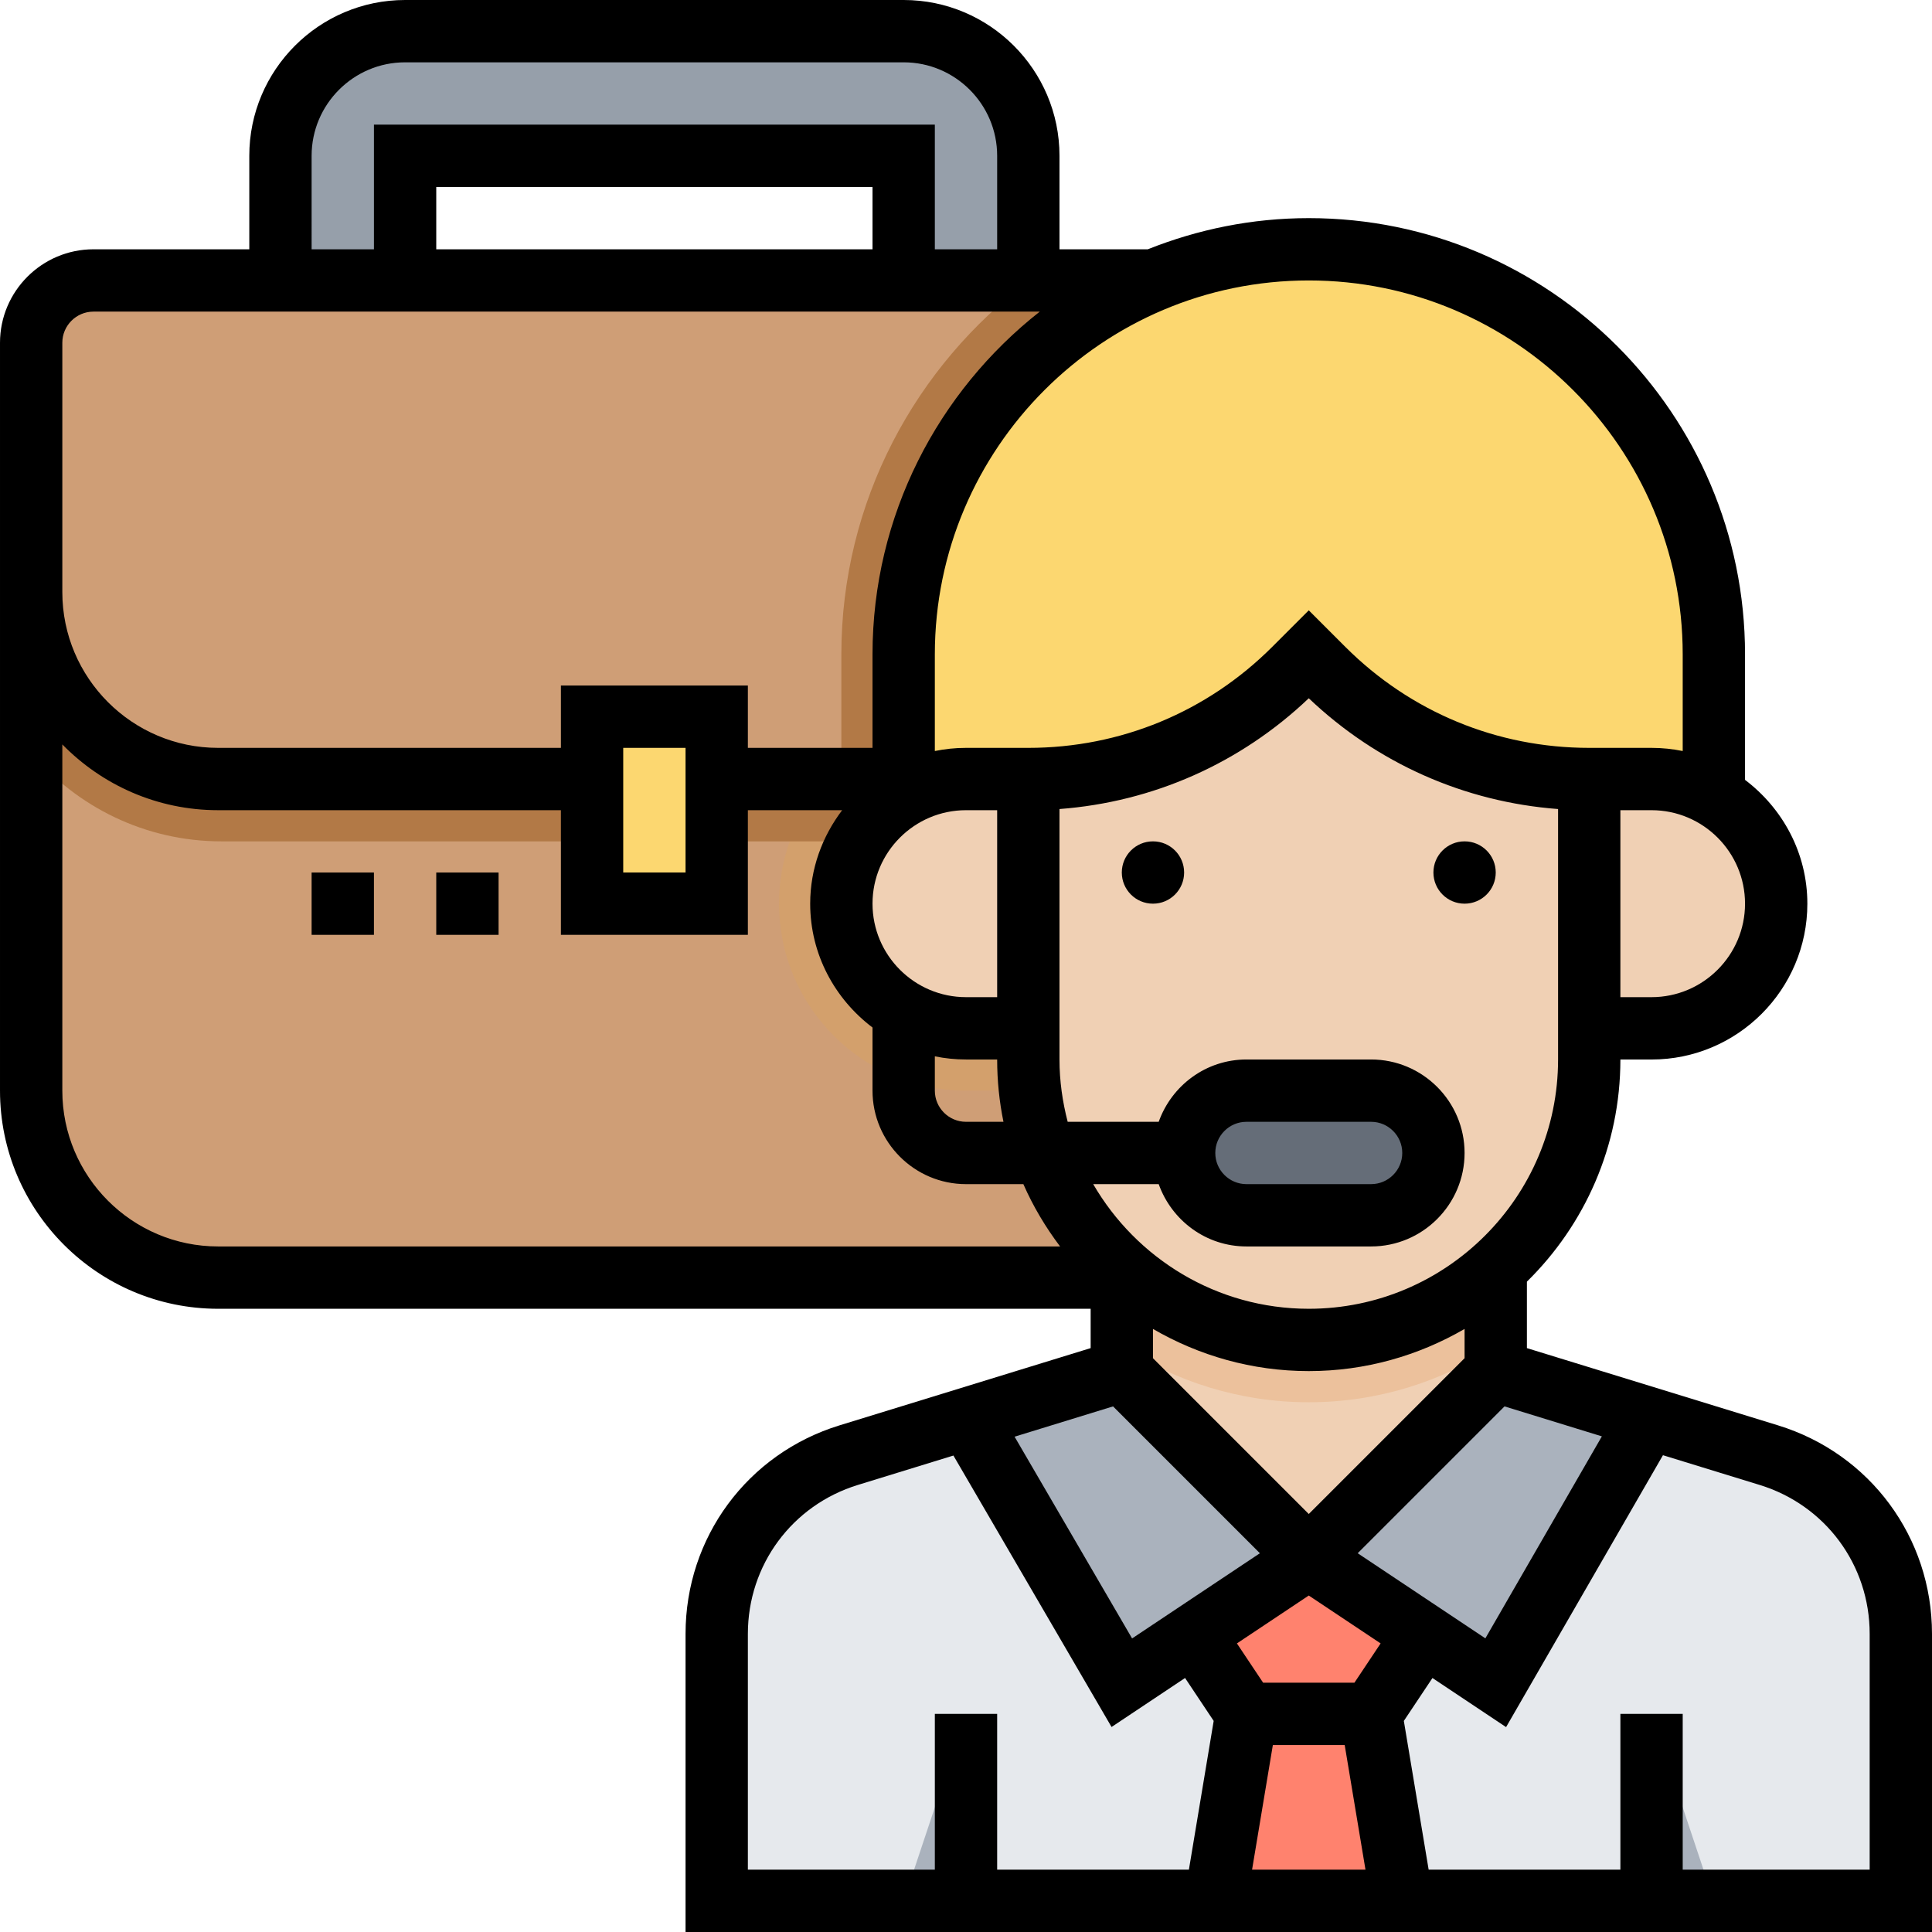
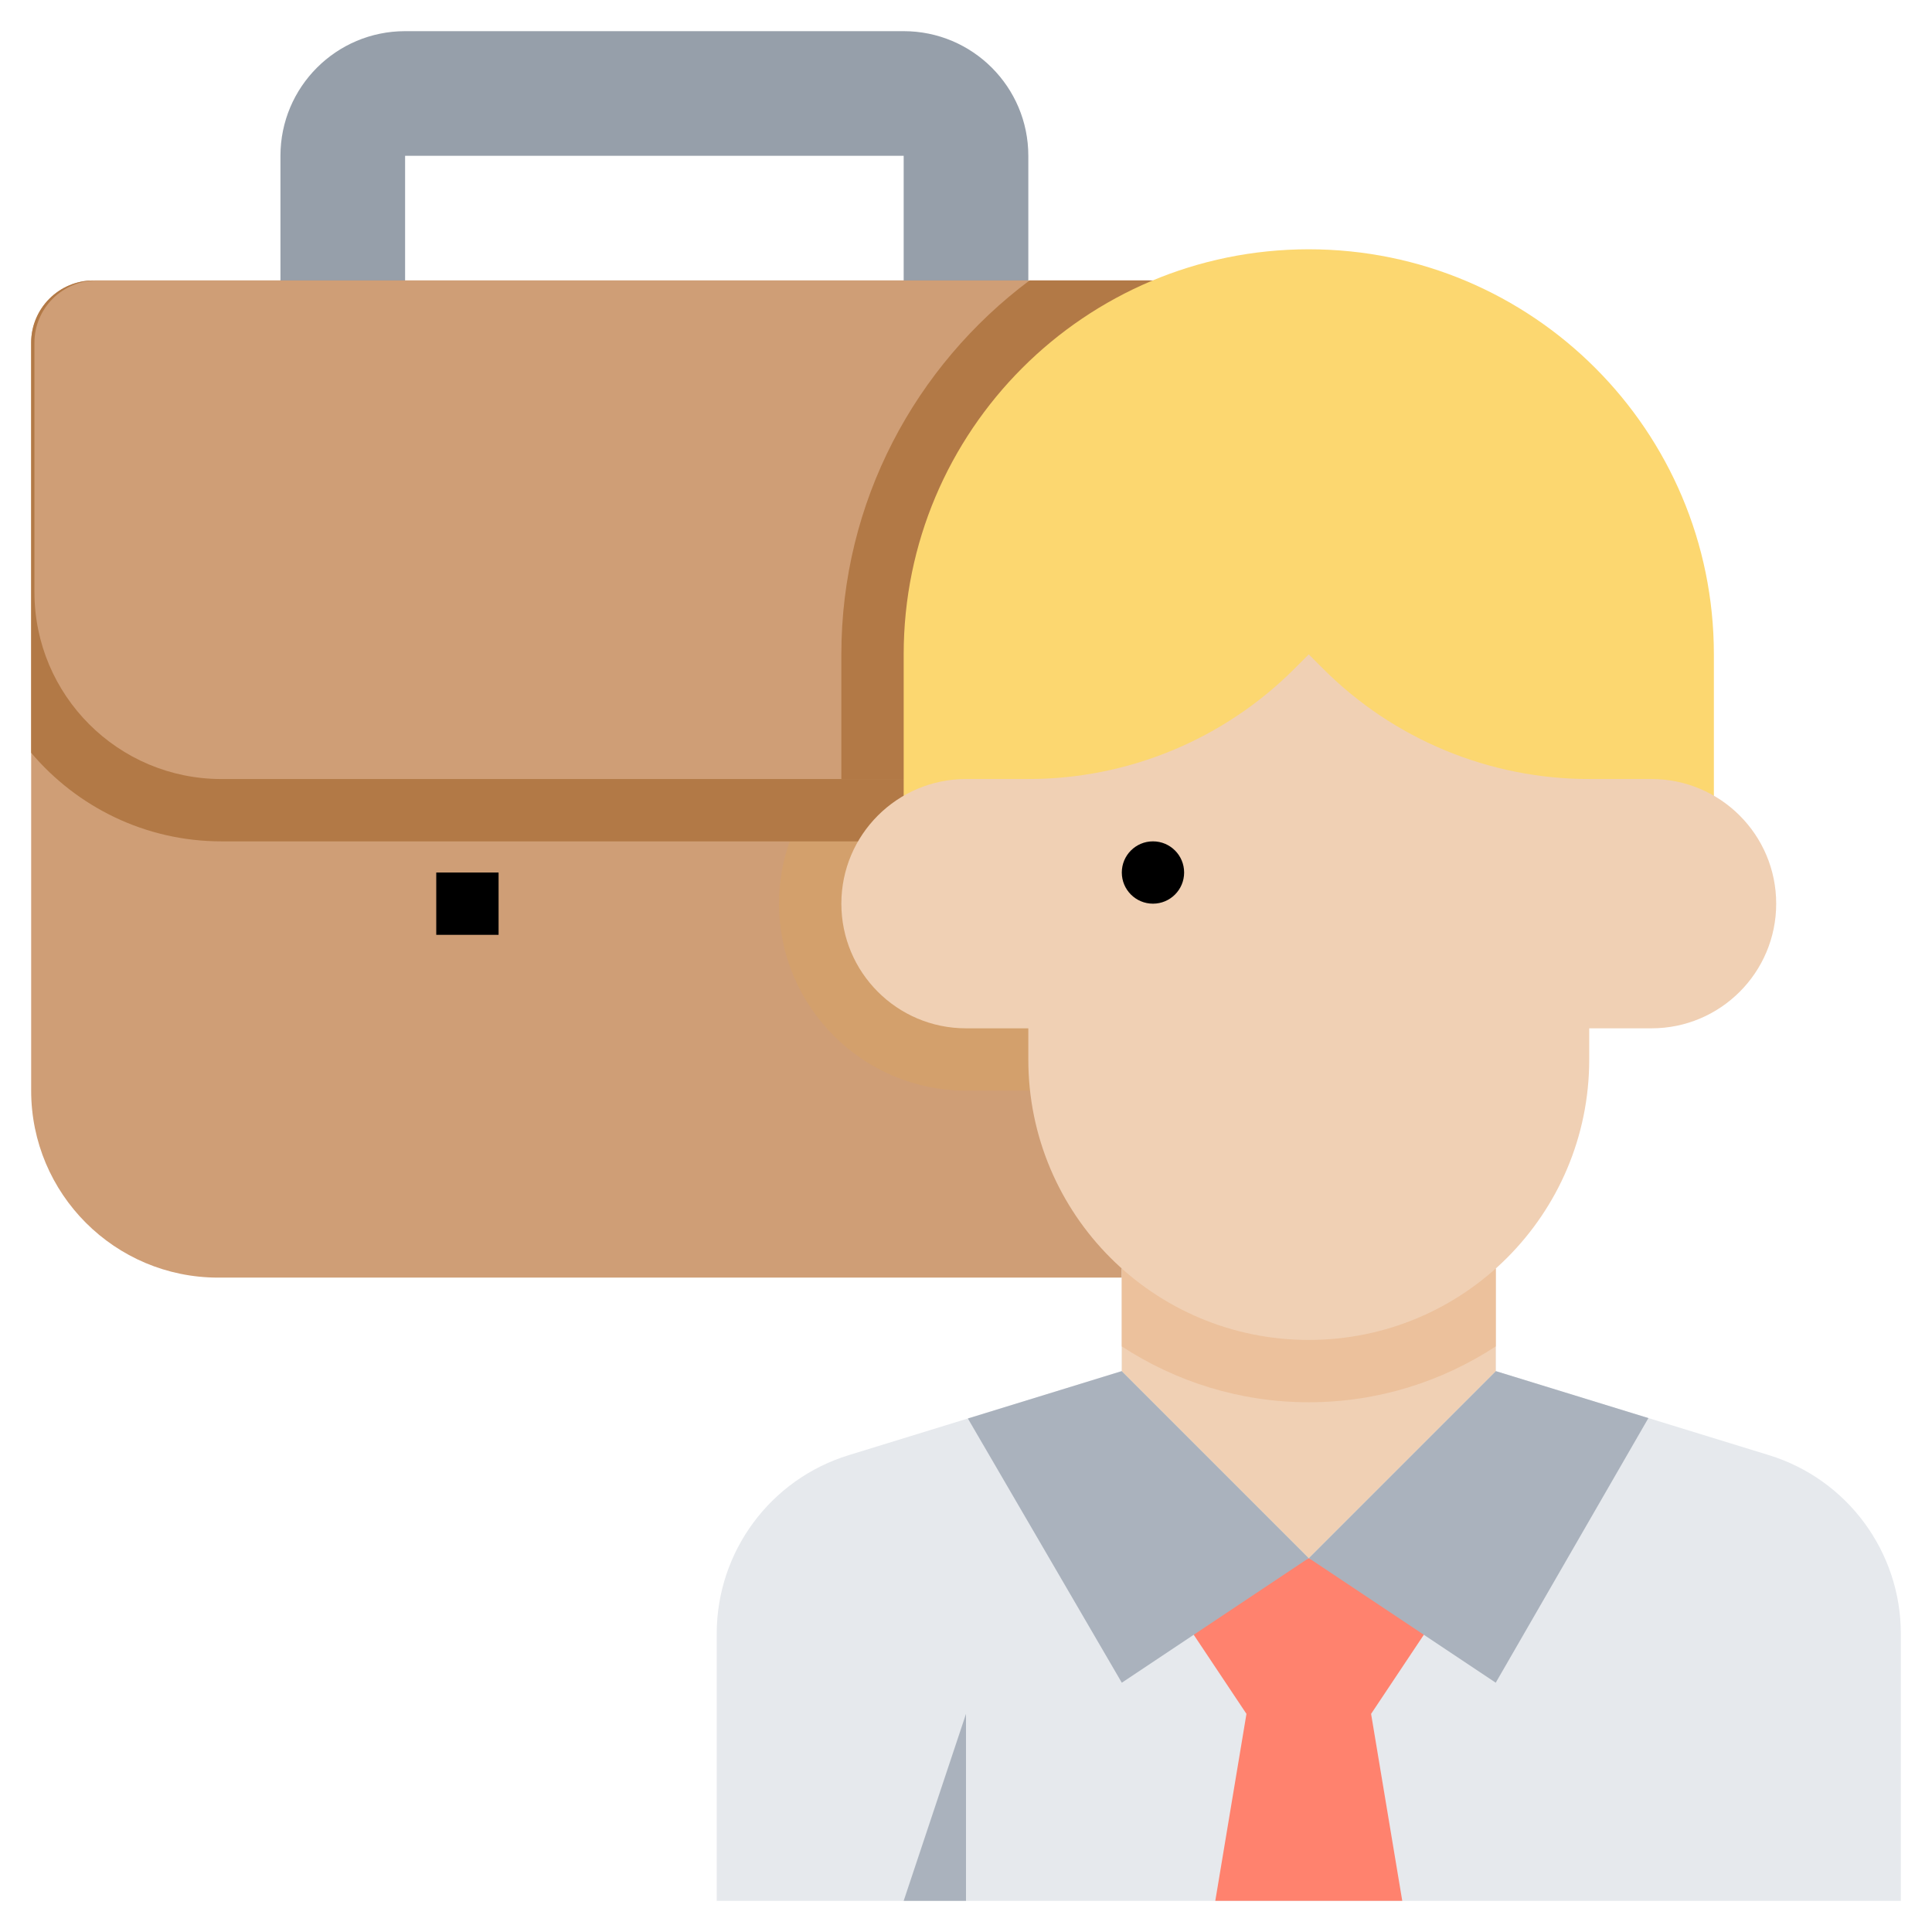
<svg xmlns="http://www.w3.org/2000/svg" height="496pt" viewBox="0 0 496 496" width="496pt">
  <path d="m291.824 328h-235.824c-26.512 0-48-21.496-48-48v-192c0-8.832 7.16-16 16-16h271.152zm0 0" fill="#cf9e76" />
  <path d="m293.703 184h-45.703c-26.473 0-48 21.527-48 48s21.527 48 48 48h44.457zm0 0" fill="#d3a06c" />
  <path d="m384 325.648v26.352l70.121 21.574c20.145 6.195 33.879 24.801 33.879 45.875v68.551h-304v-68.543c0-21.082 13.742-39.68 33.879-45.871l70.121-21.586v-26.352zm0 0" fill="#e6e9ed" />
  <path d="m368 416-32-16-32 16 16 24-8 48h48l-8-48zm0 0" fill="#ff826e" />
  <g fill="#aab2bd">
    <path d="m423.191 364.062-39.191-12.062-48 48 48 32zm0 0" />
    <path d="m288 432 48-32-48-48-39.52 12.168zm0 0" />
-     <path d="m424 488h16l-16-48zm0 0" />
+     <path d="m424 488l-16-48zm0 0" />
    <path d="m232 488h16v-48zm0 0" />
  </g>
  <path d="m232 8h-128c-17.672 0-32 14.328-32 32v64h32v-64h128v64h32v-64c0-17.672-14.328-32-32-32zm0 0" fill="#969faa" />
  <path d="m8 88v105.266c11.754 13.879 29.273 22.734 48.84 22.734h236.441l1.871-144h-271.152c-8.832 0-16 7.168-16 16zm0 0" fill="#b27946" />
  <path d="m296 200h-239.16c-26.504 0-48-21.496-48-48v-64c0-8.832 7.168-16 16-16h271.16zm0 0" fill="#cf9e76" />
  <path d="m296 200v-128h-31.695c-29.258 21.902-48.305 56.727-48.305 96v32zm0 0" fill="#b27946" />
  <path d="m232 232v-64c0-57.441 46.559-104 104-104s104 46.559 104 104v64zm0 0" fill="#fcd770" />
  <path d="m384 352v-26.352h-96v26.352l48 48zm0 0" fill="#f0d0b4" />
  <path d="m288 345.664c13.816 9.031 30.289 14.336 48 14.336s34.176-5.305 48-14.336v-20.016h-96zm0 0" fill="#ecc19c" />
  <path d="m408 200c-25.609 0-50.176-10.168-68.281-28.281l-3.719-3.719-3.719 3.719c-18.113 18.113-42.672 28.281-68.281 28.281v72c0 39.77 32.23 72 72 72s72-32.23 72-72zm0 0" fill="#f0d0b4" />
  <path d="m264 200h-16c-17.672 0-32 14.328-32 32s14.328 32 32 32h176c17.672 0 32-14.328 32-32s-14.328-32-32-32zm0 0" fill="#f0d0b4" />
-   <path d="m152 184h32v48h-32zm0 0" fill="#fcd770" />
-   <path d="m320 312h32c8.832 0 16-7.168 16-16s-7.168-16-16-16h-32c-8.84 0-16 7.168-16 16s7.16 16 16 16zm0 0" fill="#656d78" />
  <path d="m304 224c0 4.418-3.582 8-8 8s-8-3.582-8-8 3.582-8 8-8 8 3.582 8 8zm0 0" />
-   <path d="m384 224c0 4.418-3.582 8-8 8s-8-3.582-8-8 3.582-8 8-8 8 3.582 8 8zm0 0" />
-   <path d="m456.473 365.93-64.473-19.832v-17.059c14.793-14.527 24-34.719 24-57.031h8c22.055 0 40-17.945 40-40 0-13.016-6.344-24.488-16-31.793v-32.215c0-61.762-50.238-112-112-112-14.609 0-28.527 2.895-41.328 8h-22.672v-24c0-22.055-17.945-40-40-40h-128c-22.055 0-40 17.945-40 40v24h-40c-13.23 0-24 10.77-24 24v192c0 30.871 25.121 56 56 56h224v10.098l-64.473 19.832c-23.641 7.27-39.527 28.781-39.527 53.527v76.543h320v-76.543c0-24.746-15.887-46.258-39.527-53.527zm-45.227 2.824-29.91 51.855-32.777-21.848 37.699-37.699zm-75.246 19.934-40-40v-7.512c11.785 6.84 25.426 10.824 40 10.824s28.215-3.984 40-10.824v7.512zm112-156.688c0 13.23-10.77 24-24 24h-8v-48h8c13.23 0 24 10.77 24 24zm-112-160c52.938 0 96 43.062 96 96v24.809c-2.586-.527-5.266-.809-8-.809h-16c-23.656 0-45.895-9.207-62.625-25.938l-9.375-9.375-9.375 9.375c-16.73 16.73-38.969 25.938-62.625 25.938h-16c-2.734 0-5.414.281-8 .809v-24.809c0-52.938 43.062-96 96-96zm-96 199.191c2.586.527 5.266.809 8 .809h8c0 5.48.559 10.832 1.617 16h-9.617c-4.406 0-8-3.586-8-8zm-16-39.191c0-13.23 10.77-24 24-24h8v48h-8c-13.23 0-24-10.77-24-24zm-144-192c0-13.23 10.77-24 24-24h128c13.23 0 24 10.77 24 24v24h-16v-32h-144v32h-16zm144 8v16h-112v-16zm-208 48v-8c0-4.414 3.594-8 8-8h242.945c-26.098 20.52-42.945 52.305-42.945 88v24h-32v-16h-48v16h-88c-22.055 0-40-17.945-40-40zm160 96v32h-16v-32zm-120 128c-22.055 0-40-17.945-40-40v-88.887c10.176 10.406 24.336 16.887 40 16.887h88v32h48v-32h24.207c-5.078 6.703-8.207 14.961-8.207 24 0 13.016 6.344 24.488 16 31.793v16.207c0 13.23 10.77 24 24 24h14.727c2.512 5.727 5.707 11.062 9.426 16zm218.105-32c-1.328-5.129-2.105-10.465-2.105-16v-64.297c24.023-1.809 46.426-11.727 64-28.438 17.574 16.711 39.977 26.629 64 28.438v64.297c0 35.289-28.711 64-64 64-23.625 0-44.258-12.902-55.344-32h16.816c3.312 9.289 12.113 16 22.527 16h32c13.23 0 24-10.77 24-24s-10.77-24-24-24h-32c-10.414 0-19.215 6.711-22.527 16zm37.895 8c0-4.414 3.594-8 8-8h32c4.406 0 8 3.586 8 8s-3.594 8-8 8h-32c-4.406 0-8-3.586-8-8zm-26.246 65.062 37.695 37.699-32.809 21.871-30.168-51.793zm19.469 118.938h-49.223v-40h-16v40h-48v-60.543c0-17.672 11.344-33.031 28.23-38.227l24.539-7.551 40.598 69.688 18.871-12.582 7.348 11.023zm16.219 0 5.336-32h18.445l5.336 32zm26.277-48h-23.438l-6.73-10.09 18.449-12.293 18.449 12.293zm132.281 48h-48v-40h-16v40h-49.223l-6.371-38.191 7.348-11.016 18.902 12.605 40.273-69.805 24.832 7.637c16.895 5.195 28.238 20.555 28.238 38.227zm0 0" />
  <path d="m112 224h16v16h-16zm0 0" />
-   <path d="m80 224h16v16h-16zm0 0" />
</svg>